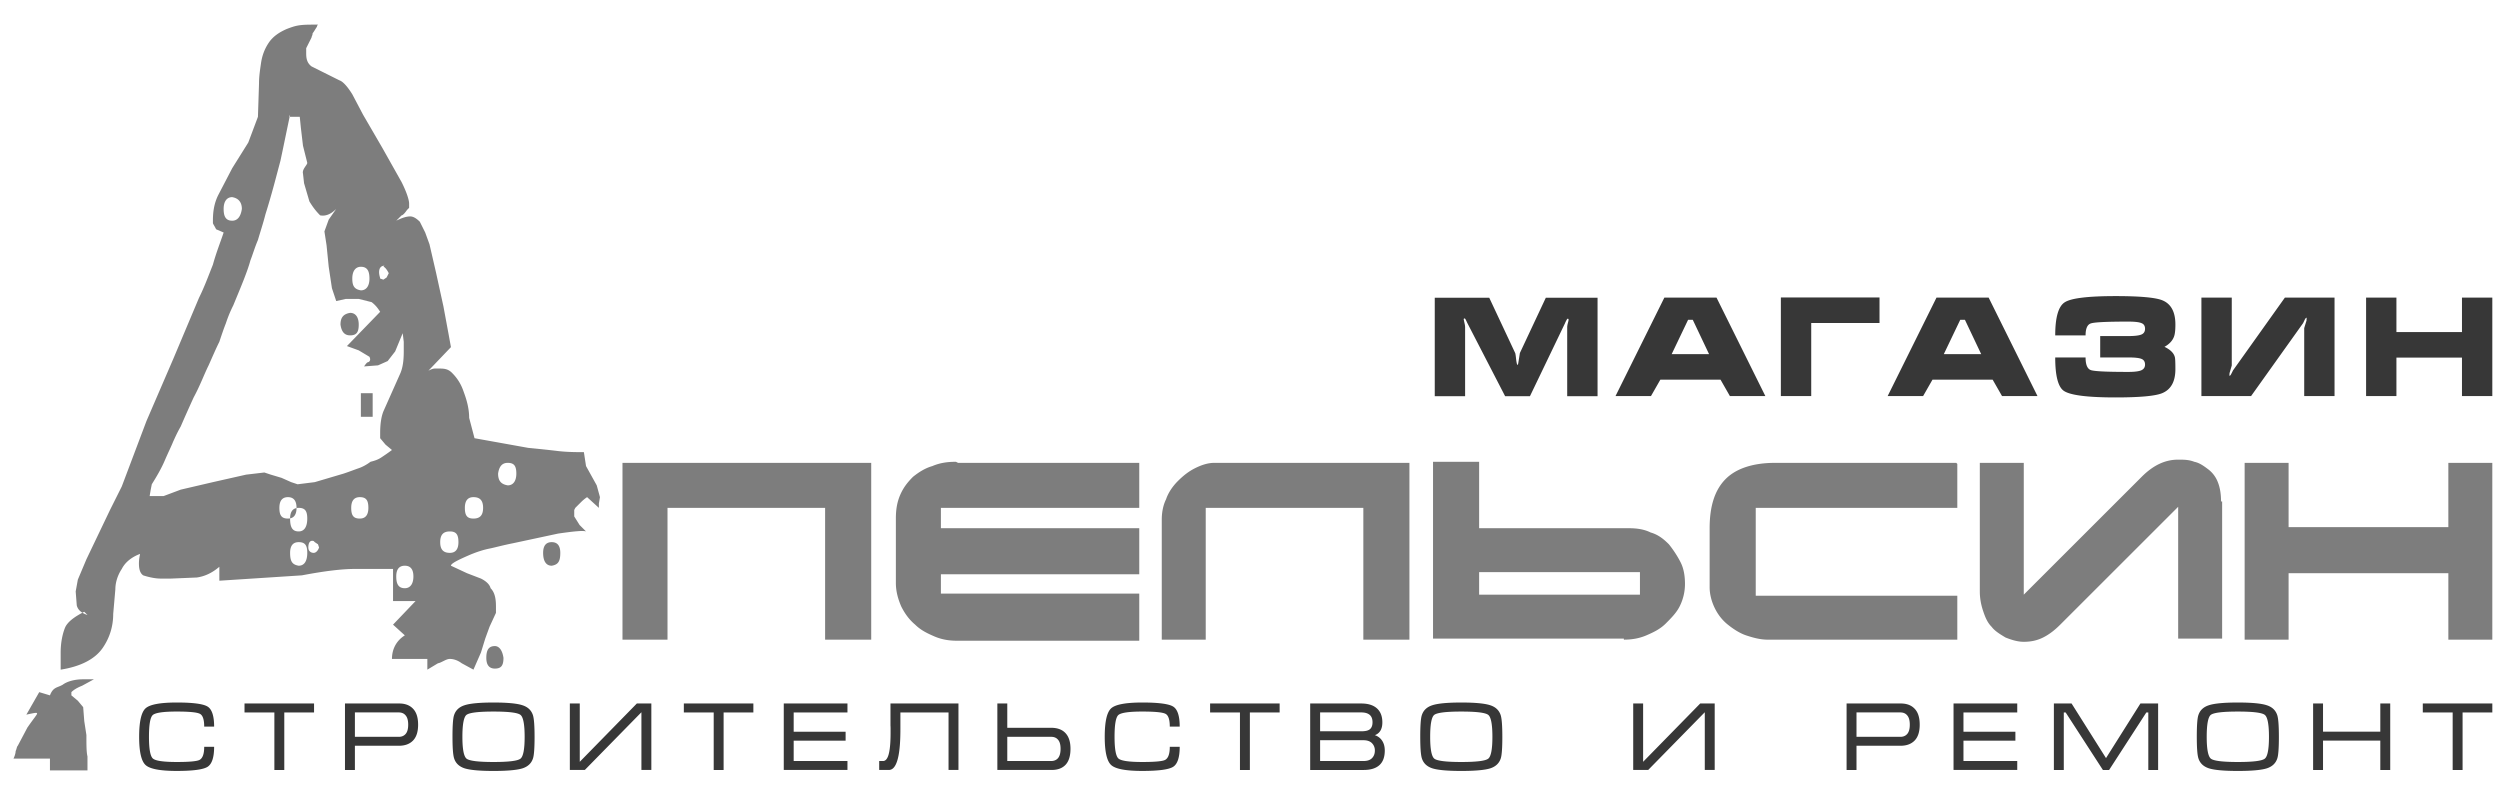
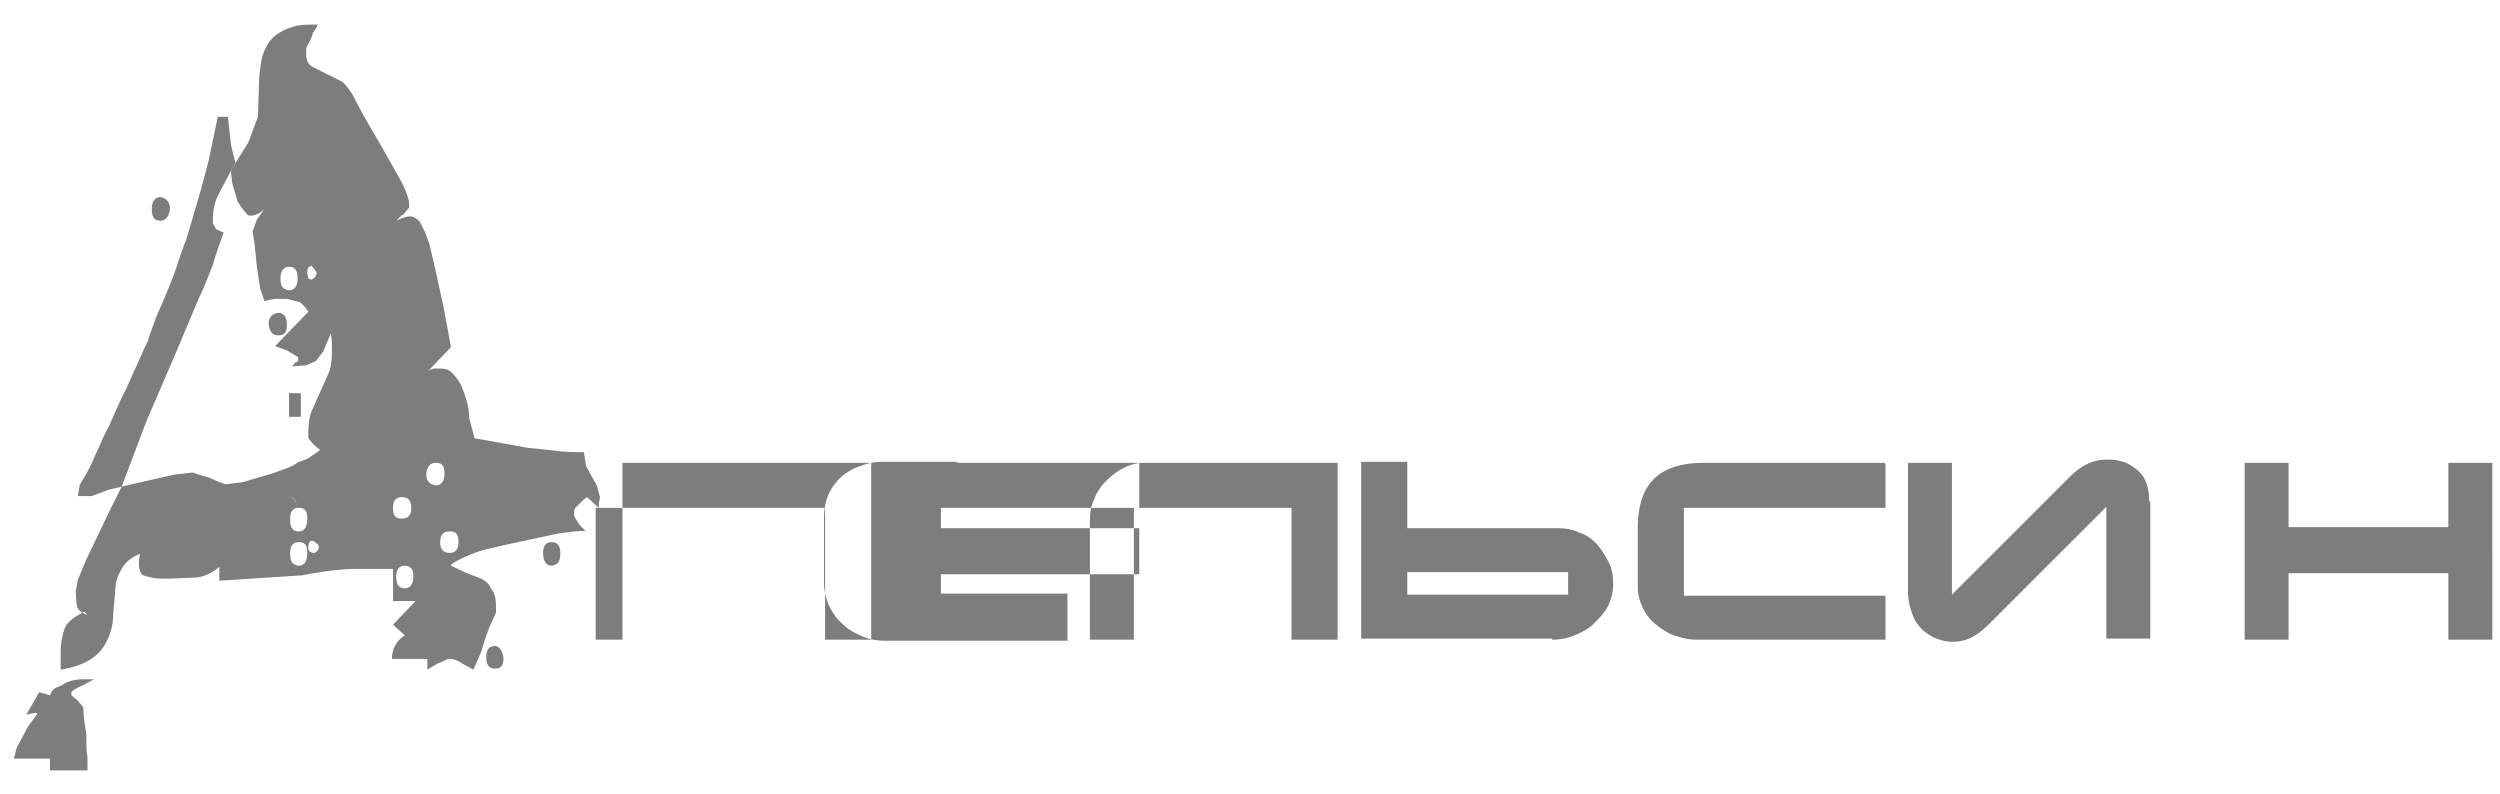
<svg xmlns="http://www.w3.org/2000/svg" width="233" height="74" fill="none">
-   <path fill-rule="evenodd" clip-rule="evenodd" d="M4.655 70.7v1.1h3.498v-1.3c-.1-.4-.1-1.098-.1-1.997l-.2-1.298-.1-1.298-.5-.6-.6-.499v-.3c.2-.199.5-.399 1-.598l1.1-.6h-1c-.8 0-1.499.2-1.899.5-.5.3-.899.2-1.199.998l-.999-.3-1.2 2.098c.9-.2 1-.2 1-.1s-.2.3-.9 1.298l-.898 1.698c-.1.1-.1.3-.2.499 0 .2-.1.5-.2.7h3.397Zm3.198-13.68c-1 .499-1.599.998-1.799 1.497-.2.5-.4 1.298-.4 2.297v1.598c1.899-.3 3.198-.999 3.898-1.997.699-1 .999-2.098.999-3.196l.2-2.297c0-.6.2-1.298.6-1.897.299-.6.898-1.099 1.698-1.398 0 .1-.1.4-.1.899 0 .498.1.898.4 1.098.6.2 1.199.3 1.598.3h1l2.398-.1c.7-.1 1.399-.4 2.098-.999v1.298l7.694-.5c2.1-.398 3.698-.598 4.997-.598h3.497v2.995h2.099l-2.099 2.198 1.1.998c-.8.5-1.2 1.298-1.2 2.197h3.298v.999l.999-.6c.1 0 .3-.1.5-.2.2-.099.4-.199.6-.199.299 0 .699.1 1.098.4l1.1.599.699-1.598.4-1.298.4-1.099.599-1.298v-.6c0-.698-.1-1.297-.5-1.697-.1-.4-.5-.699-.899-.899l-1.299-.499-1.499-.699c0-.2.6-.5 1.5-.899.898-.4 1.598-.599 2.097-.699.5-.1 1.2-.3 2.199-.499l4.197-.899c1.399-.2 2.298-.3 2.598-.2l-.6-.599-.5-.799v-.599l.1-.2.5-.499c.1-.1.3-.3.6-.499l1.098.999v-.4l.1-.599-.3-1.098-.998-1.798-.2-1.298c-.7 0-1.5 0-2.398-.1-.8-.1-1.799-.2-2.798-.3l-4.997-.898-.499-1.898c0-.799-.2-1.598-.5-2.396-.2-.6-.5-1.199-1.099-1.798-.3-.3-.6-.4-1.1-.4h-.499c-.2 0-.4.1-.6.2l2.1-2.197-.2-1.098-.5-2.696-.7-3.196-.6-2.596-.4-1.098-.499-1c-.3-.299-.6-.498-.899-.498-.3 0-.7.1-1.299.399l.5-.5c.1 0 .3-.199.5-.499l.199-.2v-.399c0-.3-.2-.998-.7-1.997l-1.798-3.196-1.799-3.095-.999-1.898c-.5-.798-.9-1.198-1.199-1.298L29.037 6.19c-.4-.3-.5-.699-.5-1.198v-.5l.5-.998c0-.1.1-.2.1-.4.1-.1.2-.3.4-.599 0 0 0-.1.1-.2h-.5c-1.3 0-1.599.1-2.399.4-.699.3-1.299.699-1.698 1.298-.4.6-.6 1.198-.7 1.798-.1.699-.2 1.298-.2 1.997l-.1 3.096-.899 2.396-1.499 2.397-1.299 2.496c-.4.8-.5 1.598-.5 2.397v.2c0 .1.1.2.3.599l.7.3c-.3.898-.7 1.897-1 2.995-.399.999-.799 2.097-1.298 3.096l-2.398 5.692-2.499 5.792-2.298 6.091-1.099 2.197-2.198 4.594-.8 1.897-.2 1.099.1 1.298c.1.4.4.7 1 .899l-.3-.3Zm38.27 3.195c-.598 0-.798.399-.798 1.098 0 .7.3.999.799.999.6 0 .8-.3.8-.999-.1-.699-.4-1.098-.8-1.098Zm-8.393-7.49c.5 0 .8.3.8.999 0 .699-.3 1.098-.8 1.098-.6 0-.799-.4-.799-1.098 0-.7.3-.999.8-.999Zm-9.892-2.197c.6 0 .8.3.8.999 0 .799-.3 1.198-.8 1.198-.6-.1-.8-.4-.8-1.198 0-.7.3-.999.8-.999Zm1.499 0 .3.2.1.3c-.1.3-.3.499-.5.499-.3 0-.5-.2-.5-.5 0-.499.2-.699.5-.599l.1.1Zm22.083 0c-.5 0-.8.3-.8.999 0 .799.3 1.198.8 1.198.6-.1.8-.4.8-1.198 0-.7-.3-.999-.8-.999Zm-9.493-.998c.6 0 .8.3.8.998 0 .7-.3.999-.8.999-.6 0-.9-.3-.9-.999 0-.699.3-.998.9-.998Zm-14.09-2.197c.6 0 .8.3.8.998 0 .8-.3 1.199-.8 1.199-.599 0-.799-.4-.799-1.199 0-.699.3-.998.8-.998Zm-.999-.999c.5 0 .8.3.8.999 0 .699-.3.998-.8.998-.599 0-.799-.3-.799-.998 0-.7.3-.999.8-.999Zm6.695 0c.6 0 .8.3.8.999 0 .699-.3.998-.8.998-.599 0-.799-.3-.799-.998 0-.7.3-.999.8-.999Zm10.593 0c.599 0 .899.3.899.999 0 .699-.3.998-.9.998-.599 0-.799-.3-.799-.998 0-.7.3-.999.8-.999Zm-17.188-35.45h1l.1.998.2 1.698.4 1.598c0 .2-.5.599-.4.998l.1.899.499 1.698c.3.499.6.898 1 1.298.499.1.999-.1 1.498-.6l-.7 1-.399 1.098.2 1.298.2 1.997.3 1.997.4 1.198.899-.2h1.199l1.199.3c.4.3.6.6.799.9l-3.098 3.195 1.1.4.999.598c.1.2.1.4-.1.5-.1 0-.2.1-.4.4l1.3-.1.899-.4.699-.9.7-1.697.1.8v.898c0 .899-.1 1.498-.3 1.997l-1.6 3.595c-.199.5-.299 1.199-.299 1.997v.5l.5.599.6.499c-.4.3-.7.5-1 .7-.3.199-.6.299-1 .399-.399.3-.798.499-1.098.599-.3.1-.8.3-1.4.5l-2.697.798-1.6.2-.599-.2-.899-.4-1-.299-.599-.2-1.699.2-3.097.699-2.998.699-1.599.6h-1.299l.1-.6.1-.5c.5-.798.9-1.497 1.2-2.196.299-.7.599-1.298.799-1.798.1-.2.3-.699.699-1.398.3-.699.7-1.598 1.2-2.696.599-1.098.998-2.197 1.398-2.996.4-.899.7-1.598 1-2.197.2-.599.399-1.198.599-1.697.2-.6.4-1.099.7-1.698.699-1.698 1.298-3.096 1.598-4.194.2-.5.4-1.198.7-1.898.2-.698.5-1.597.7-2.396.599-1.898.998-3.495 1.398-4.993.3-1.398.6-2.896.9-4.294l-.1.2Zm20.385 32.254c.6 0 .8.3.8 1 0 .698-.3 1.098-.8 1.098-.6-.1-.9-.4-.9-1.099.1-.699.4-.999.9-.999Zm-13.69-6.49v2.197h1.1v-2.197h-1.1Zm-.999-7.49c-.6.1-.9.4-.9 1.098.1.7.4 1 .9 1 .6 0 .8-.3.8-1 0-.699-.3-1.098-.8-1.098Zm1-4.294c.599 0 .799.4.799 1.098 0 .7-.3 1.099-.8 1.099-.599-.1-.799-.4-.799-1.099 0-.698.3-1.098.8-1.098Zm2.098 0c.1 0 .3.2.5.6l-.2.399-.3.2-.3-.1c0-.1-.1-.3-.1-.6 0-.4.2-.599.5-.599l-.1.1Zm-14.09-6.49c.6.099.9.498.9 1.098-.1.699-.4 1.098-.9 1.098-.6 0-.799-.4-.799-1.098 0-.7.3-1.099.8-1.099Zm40.57 41.242V47.332H76.9v12.282h4.297V43.138H58.015v16.477h4.197Zm26.88-16.577c-.8 0-1.5.1-2.199.4-.7.199-1.299.598-1.798.998-.5.499-.9.998-1.2 1.697-.3.7-.4 1.398-.4 2.197v5.992c0 .799.2 1.498.5 2.197.3.6.7 1.198 1.3 1.698.5.499 1.099.798 1.798 1.098.7.3 1.399.4 2.099.4h16.987v-4.394H87.692v-1.798h18.487V49.23H87.692v-1.897h18.487v-4.195H89.291l-.2-.1Zm23.282 16.576V47.334h14.689v12.282h4.296V43.138h-18.186c-.599 0-1.199.2-1.798.5-.6.3-1.099.699-1.599 1.198-.5.5-.899 1.099-1.099 1.698-.3.6-.4 1.298-.4 1.897v11.184h4.197-.1Zm38.97 0c.7 0 1.399-.1 2.099-.4.699-.299 1.299-.598 1.799-1.097.499-.5.999-.999 1.299-1.598a4.65 4.65 0 0 0 .499-2.097c0-.7-.1-1.398-.399-1.997-.3-.6-.7-1.199-1.1-1.698-.499-.5-.999-.899-1.698-1.099-.6-.3-1.299-.399-1.999-.399h-13.989v-6.19h-4.297v16.477h17.786v.1Zm-13.489-4.193v-2.097h14.988v2.097h-14.988Zm44.466-12.284h-16.887c-1.999 0-3.598.5-4.596 1.498-1 .999-1.5 2.497-1.5 4.594v5.492c0 .7.2 1.398.5 1.997.3.6.7 1.099 1.199 1.499.5.399 1.099.798 1.699.998.6.2 1.299.4 1.998.4h17.687V55.52h-18.786v-8.188h18.786v-4.095l-.1-.1Zm24.681 3.596c0-.7-.1-1.299-.3-1.798a2.723 2.723 0 0 0-.898-1.198c-.401-.3-.8-.6-1.3-.7-.499-.199-.999-.199-1.498-.199-1.199 0-2.299.5-3.398 1.598l-10.992 10.985V43.138h-4.097v11.984c0 .599.1 1.198.3 1.797.2.6.4 1.099.8 1.498.299.4.799.7 1.299.999.499.2 1.099.4 1.698.4.6 0 1.199-.1 1.799-.4.6-.3 1.099-.7 1.599-1.198l10.992-10.985v12.283h4.097V46.734h-.101Zm6.295-3.596H209.2v16.477h4.097v-6.19h14.889v6.19h4.097V43.138h-4.097v5.992h-14.889v-5.992Z" fill="#7D7D7D" />
-   <path d="M133.719 27.75v9.175h2.829v-6.438a1.45 1.45 0 0 0-.039-.295c-.06-.274-.09-.424-.09-.424 0-.06.026-.09.077-.09.035 0 .073.043.116.128.043.086.09.184.141.296l3.524 6.823h2.314l3.266-6.797a2.51 2.51 0 0 1 .129-.27c.052-.103.094-.155.129-.155.051 0 .077.035.077.103 0 .035-.022.133-.064.296-.043.163-.065.3-.065.41v6.413h2.829V27.75h-4.822l-2.418 5.153c-.051.334-.094.604-.128.81-.026.197-.056.295-.09.295-.043 0-.086-.167-.129-.5-.034-.344-.064-.545-.09-.605l-2.417-5.153h-5.079Zm21.4-.013h4.86l4.552 9.175h-3.305l-.874-1.529h-5.606l-.875 1.53h-3.305l4.553-9.176Zm2.648 2.069h-.437l-1.53 3.2h3.485l-1.518-3.2Zm8.21-2.082h9.194v2.378h-6.365v6.81h-2.829v-9.188Zm14.505.013h4.86l4.552 9.175h-3.305l-.874-1.529h-5.606l-.875 1.53h-3.304l4.552-9.176Zm2.649 2.069h-.437l-1.531 3.2h3.485l-1.517-3.2Zm12.608 1.516v1.992h2.623c.582 0 .987.043 1.208.129.233.086.348.265.348.54 0 .257-.125.436-.374.54-.239.093-.634.14-1.182.14-1.989 0-3.15-.055-3.485-.166-.334-.112-.501-.506-.501-1.183h-2.829c0 1.705.266 2.742.797 3.11.592.412 2.203.617 4.835.617 2.221 0 3.657-.129 4.308-.386.839-.334 1.26-1.083 1.26-2.248 0-.574-.014-.93-.039-1.067-.077-.403-.403-.741-.978-1.015.464-.257.764-.587.901-.99.077-.223.116-.587.116-1.092 0-1.182-.413-1.936-1.234-2.262-.652-.257-2.097-.385-4.334-.385-2.572 0-4.153.193-4.745.578-.591.377-.887 1.405-.887 3.084h2.829c0-.642.167-1.015.501-1.118.335-.111 1.496-.167 3.485-.167.592 0 .999.047 1.222.142.223.085.334.26.334.526s-.115.446-.348.54c-.231.094-.634.141-1.208.141h-2.623Zm9.433-3.585h2.829v6.323l-.205.707c-.01.085-.014.17-.014.256.061 0 .117-.055.168-.167.059-.11.115-.222.168-.334l4.834-6.785h4.628v9.175h-2.827v-6.335s.073-.244.217-.707c0-.085.006-.171.014-.257-.062 0-.121.06-.18.18-.051.112-.103.219-.154.322l-4.848 6.797h-4.63v-9.175Zm15.348 0h2.827v3.213h6.109v-3.213h2.828v9.175h-2.828v-3.585h-6.109v3.585h-2.827v-9.175ZM13.884 68.672c0 1.13.121 1.803.363 2.02.241.218.985.326 2.23.326 1.153 0 1.857-.063 2.111-.19.296-.151.444-.559.444-1.223h.925c0 .984-.206 1.607-.617 1.866-.41.254-1.365.38-2.864.38-1.528 0-2.495-.18-2.9-.543-.405-.362-.607-1.24-.607-2.636 0-1.407.2-2.291.598-2.654.399-.362 1.368-.543 2.91-.543 1.51 0 2.468.127 2.872.38.405.254.608.876.608 1.866h-.925c0-.664-.136-1.063-.408-1.196-.271-.138-.987-.208-2.148-.208-1.25 0-1.997.109-2.238.326-.236.212-.354.888-.354 2.03Zm8.906-3.107h6.48v.834h-2.774v5.362h-.924v-5.362h-2.783v-.834Zm9.362 6.195v-6.195h5.058c.55 0 .979.163 1.287.49.314.325.471.82.471 1.485 0 .664-.16 1.16-.48 1.485-.314.32-.752.48-1.315.48h-4.096v2.256h-.925Zm.925-3.088h4.096c.267 0 .478-.09.635-.272.157-.181.236-.468.236-.86 0-.393-.079-.68-.236-.86-.151-.188-.365-.282-.643-.282h-4.088v2.274Zm12.92 3.18c-1.287 0-2.188-.082-2.701-.245-.514-.17-.84-.486-.979-.951-.097-.32-.145-.981-.145-1.984 0-1.02.045-1.681.136-1.983.139-.471.468-.791.988-.96.52-.17 1.42-.254 2.7-.254 1.288 0 2.185.085 2.693.253.513.163.843.48.988.952.096.32.145.984.145 1.992 0 1.015-.046 1.673-.137 1.975-.138.47-.465.79-.979.96-.513.163-1.416.245-2.71.245Zm0-.834c1.426 0 2.266-.105 2.52-.317.253-.211.38-.888.38-2.029 0-1.147-.127-1.826-.38-2.038-.248-.211-1.088-.317-2.52-.317s-2.275.106-2.529.317c-.248.212-.372.89-.372 2.038 0 1.136.127 1.812.381 2.03.254.21 1.094.316 2.52.316Zm14.708-5.453h-1.351L54.034 71v-5.435h-.925v6.196h1.396l5.275-5.38v5.38h.925v-6.196Zm3.029 0h6.48v.834h-2.773v5.362h-.924v-5.362h-2.783v-.834Zm9.313 0h5.936v.834h-5.012V68.2h4.84v.833h-4.84v1.893h5.012v.834h-5.936v-6.196Zm8.894 5.362h.363c.211 0 .375-.175.49-.525.138-.423.208-1.126.208-2.11v-.372c0-.109-.003-.214-.01-.317v-2.038h6.336v6.196h-.924v-5.362h-4.487v1.584c0 .574-.018 1.075-.054 1.504-.054.67-.151 1.19-.29 1.558-.175.477-.42.716-.734.716h-.898v-.834Zm11.012-5.362h.925v2.265h4.087c.562 0 .997.153 1.305.462.333.332.499.83.499 1.494 0 .67-.154 1.168-.462 1.494-.302.32-.734.48-1.296.48h-5.058v-6.195Zm.925 3.107v2.255h4.087c.272 0 .487-.09.644-.271.157-.188.236-.478.236-.87 0-.386-.079-.667-.236-.842-.151-.182-.363-.272-.635-.272h-4.096Zm9.998 0c0 1.13.121 1.803.362 2.02.242.218.986.326 2.23.326 1.154 0 1.858-.063 2.112-.19.296-.151.444-.559.444-1.223h.925c0 .984-.206 1.607-.617 1.866-.411.254-1.365.38-2.864.38-1.528 0-2.495-.18-2.9-.543-.405-.362-.607-1.24-.607-2.636 0-1.407.199-2.291.598-2.654.399-.362 1.368-.543 2.909-.543 1.511 0 2.469.127 2.874.38.404.254.607.876.607 1.866h-.925c0-.664-.136-1.063-.408-1.196-.272-.138-.988-.208-2.148-.208-1.251 0-1.997.109-2.238.326-.236.212-.354.888-.354 2.03Zm8.905-3.107h6.481v.834h-2.774v5.362h-.924v-5.362h-2.783v-.834Zm16.28 4.385c0 .609-.169 1.065-.507 1.367-.333.296-.822.444-1.468.444h-4.977v-6.196h4.759c.634 0 1.121.151 1.459.453.339.302.508.737.508 1.305 0 .621-.233 1.02-.698 1.195.266.09.477.242.634.453.194.26.29.586.29.978Zm-1.142-2.627c0-.284-.072-.502-.217-.653-.176-.181-.454-.272-.834-.272h-3.834v1.758h3.834c.393 0 .665-.067.816-.2.157-.139.235-.35.235-.633Zm-4.885 1.666v1.938h4.042c.351 0 .614-.087.789-.262.181-.181.272-.417.272-.707a.946.946 0 0 0-.272-.697c-.181-.181-.444-.272-.789-.272h-4.042Zm13.158 2.863c-1.287 0-2.187-.082-2.701-.245-.514-.17-.84-.486-.979-.951-.096-.32-.145-.981-.145-1.984 0-1.02.046-1.681.136-1.983.139-.471.468-.791.988-.96.52-.17 1.42-.254 2.701-.254 1.287 0 2.184.085 2.692.253.513.163.843.48.988.952.096.32.145.984.145 1.992 0 1.015-.046 1.673-.136 1.975-.139.47-.466.79-.979.96-.514.163-1.417.245-2.71.245Zm0-.834c1.426 0 2.266-.105 2.52-.317.253-.211.38-.888.38-2.029 0-1.147-.127-1.826-.38-2.038-.248-.211-1.088-.317-2.52-.317s-2.275.106-2.529.317c-.248.212-.371.89-.371 2.038 0 1.136.127 1.812.38 2.03.254.21 1.094.316 2.52.316Zm23.618-5.453h-1.35L153.139 71v-5.435h-.924v6.196h1.396l5.275-5.38v5.38h.924v-6.196Zm22.26 0h5.937v.834h-5.012V68.2h4.84v.833h-4.84v1.893h5.012v.834h-5.937v-6.196Zm11.001 0 3.209 5.09 3.208-5.09h1.649v6.196h-.914v-5.362h-.182l-3.471 5.362h-.58l-3.471-5.362h-.173v5.362h-.924v-6.196h1.649Zm15.496 6.287c-1.287 0-2.188-.082-2.701-.245-.514-.17-.839-.486-.98-.951-.096-.32-.144-.981-.144-1.984 0-1.02.046-1.681.136-1.983.139-.471.468-.791.988-.96.519-.17 1.419-.254 2.701-.254 1.287 0 2.184.085 2.691.253.514.163.843.48.99.952.096.32.144.984.144 1.992 0 1.015-.046 1.673-.137 1.975-.138.47-.464.79-.979.96-.513.163-1.416.245-2.709.245Zm0-.834c1.426 0 2.267-.105 2.519-.317.255-.211.382-.888.382-2.029 0-1.147-.127-1.826-.382-2.038-.246-.211-1.087-.317-2.519-.317-1.432 0-2.275.106-2.529.317-.247.212-.372.89-.372 2.038 0 1.136.127 1.812.381 2.03.255.21 1.094.316 2.52.316Zm7.015-5.453h.924v2.627h5.339v-2.627h.924v6.196h-.924v-2.736h-5.339v2.736h-.924v-6.196Zm10.223 0h6.48v.834h-2.772v5.362h-.924v-5.362h-2.784v-.834Zm-53.703 6.195v-6.195h5.057c.55 0 .979.163 1.287.49.314.325.471.82.471 1.485 0 .664-.16 1.16-.48 1.485-.314.32-.752.48-1.314.48h-4.097v2.256h-.924Zm.924-3.088h4.097c.265 0 .477-.09.634-.272.157-.181.236-.468.236-.86 0-.393-.079-.68-.236-.86-.151-.188-.366-.282-.643-.282h-4.088v2.274Z" fill="#373737" />
+   <path fill-rule="evenodd" clip-rule="evenodd" d="M4.655 70.7v1.1h3.498v-1.3c-.1-.4-.1-1.098-.1-1.997l-.2-1.298-.1-1.298-.5-.6-.6-.499v-.3c.2-.199.5-.399 1-.598l1.1-.6h-1c-.8 0-1.499.2-1.899.5-.5.3-.899.2-1.199.998l-.999-.3-1.2 2.098c.9-.2 1-.2 1-.1s-.2.3-.9 1.298l-.898 1.698c-.1.1-.1.3-.2.499 0 .2-.1.5-.2.7h3.397Zm3.198-13.68c-1 .499-1.599.998-1.799 1.497-.2.5-.4 1.298-.4 2.297v1.598c1.899-.3 3.198-.999 3.898-1.997.699-1 .999-2.098.999-3.196l.2-2.297c0-.6.2-1.298.6-1.897.299-.6.898-1.099 1.698-1.398 0 .1-.1.4-.1.899 0 .498.1.898.4 1.098.6.2 1.199.3 1.598.3h1l2.398-.1c.7-.1 1.399-.4 2.098-.999v1.298l7.694-.5c2.1-.398 3.698-.598 4.997-.598h3.497v2.995h2.099l-2.099 2.198 1.1.998c-.8.5-1.2 1.298-1.2 2.197h3.298v.999l.999-.6c.1 0 .3-.1.5-.2.2-.099.4-.199.6-.199.299 0 .699.1 1.098.4l1.1.599.699-1.598.4-1.298.4-1.099.599-1.298v-.6c0-.698-.1-1.297-.5-1.697-.1-.4-.5-.699-.899-.899l-1.299-.499-1.499-.699c0-.2.6-.5 1.5-.899.898-.4 1.598-.599 2.097-.699.5-.1 1.2-.3 2.199-.499l4.197-.899c1.399-.2 2.298-.3 2.598-.2l-.6-.599-.5-.799v-.599l.1-.2.5-.499c.1-.1.3-.3.6-.499l1.098.999v-.4l.1-.599-.3-1.098-.998-1.798-.2-1.298c-.7 0-1.5 0-2.398-.1-.8-.1-1.799-.2-2.798-.3l-4.997-.898-.499-1.898c0-.799-.2-1.598-.5-2.396-.2-.6-.5-1.199-1.099-1.798-.3-.3-.6-.4-1.1-.4h-.499c-.2 0-.4.1-.6.2l2.1-2.197-.2-1.098-.5-2.696-.7-3.196-.6-2.596-.4-1.098-.499-1c-.3-.299-.6-.498-.899-.498-.3 0-.7.1-1.299.399l.5-.5c.1 0 .3-.199.5-.499l.199-.2v-.399c0-.3-.2-.998-.7-1.997l-1.798-3.196-1.799-3.095-.999-1.898c-.5-.798-.9-1.198-1.199-1.298L29.037 6.19c-.4-.3-.5-.699-.5-1.198v-.5l.5-.998c0-.1.1-.2.1-.4.1-.1.2-.3.4-.599 0 0 0-.1.1-.2h-.5c-1.3 0-1.599.1-2.399.4-.699.3-1.299.699-1.698 1.298-.4.6-.6 1.198-.7 1.798-.1.699-.2 1.298-.2 1.997l-.1 3.096-.899 2.396-1.499 2.397-1.299 2.496c-.4.8-.5 1.598-.5 2.397v.2c0 .1.1.2.3.599l.7.3c-.3.898-.7 1.897-1 2.995-.399.999-.799 2.097-1.298 3.096l-2.398 5.692-2.499 5.792-2.298 6.091-1.099 2.197-2.198 4.594-.8 1.897-.2 1.099.1 1.298c.1.4.4.7 1 .899l-.3-.3Zm38.27 3.195c-.598 0-.798.399-.798 1.098 0 .7.3.999.799.999.6 0 .8-.3.8-.999-.1-.699-.4-1.098-.8-1.098Zm-8.393-7.49c.5 0 .8.3.8.999 0 .699-.3 1.098-.8 1.098-.6 0-.799-.4-.799-1.098 0-.7.3-.999.8-.999Zm-9.892-2.197c.6 0 .8.3.8.999 0 .799-.3 1.198-.8 1.198-.6-.1-.8-.4-.8-1.198 0-.7.3-.999.8-.999Zm1.499 0 .3.2.1.3c-.1.3-.3.499-.5.499-.3 0-.5-.2-.5-.5 0-.499.2-.699.5-.599l.1.1Zm22.083 0c-.5 0-.8.3-.8.999 0 .799.3 1.198.8 1.198.6-.1.8-.4.8-1.198 0-.7-.3-.999-.8-.999Zm-9.493-.998c.6 0 .8.3.8.998 0 .7-.3.999-.8.999-.6 0-.9-.3-.9-.999 0-.699.3-.998.9-.998Zm-14.09-2.197c.6 0 .8.3.8.998 0 .8-.3 1.199-.8 1.199-.599 0-.799-.4-.799-1.199 0-.699.3-.998.8-.998Zm-.999-.999c.5 0 .8.3.8.999 0 .699-.3.998-.8.998-.599 0-.799-.3-.799-.998 0-.7.3-.999.8-.999Zc.6 0 .8.3.8.999 0 .699-.3.998-.8.998-.599 0-.799-.3-.799-.998 0-.7.3-.999.8-.999Zm10.593 0c.599 0 .899.3.899.999 0 .699-.3.998-.9.998-.599 0-.799-.3-.799-.998 0-.7.3-.999.8-.999Zm-17.188-35.45h1l.1.998.2 1.698.4 1.598c0 .2-.5.599-.4.998l.1.899.499 1.698c.3.499.6.898 1 1.298.499.1.999-.1 1.498-.6l-.7 1-.399 1.098.2 1.298.2 1.997.3 1.997.4 1.198.899-.2h1.199l1.199.3c.4.3.6.6.799.9l-3.098 3.195 1.1.4.999.598c.1.2.1.4-.1.5-.1 0-.2.1-.4.4l1.3-.1.899-.4.699-.9.7-1.697.1.8v.898c0 .899-.1 1.498-.3 1.997l-1.6 3.595c-.199.5-.299 1.199-.299 1.997v.5l.5.599.6.499c-.4.3-.7.5-1 .7-.3.199-.6.299-1 .399-.399.3-.798.499-1.098.599-.3.1-.8.3-1.4.5l-2.697.798-1.6.2-.599-.2-.899-.4-1-.299-.599-.2-1.699.2-3.097.699-2.998.699-1.599.6h-1.299l.1-.6.1-.5c.5-.798.9-1.497 1.2-2.196.299-.7.599-1.298.799-1.798.1-.2.3-.699.699-1.398.3-.699.7-1.598 1.2-2.696.599-1.098.998-2.197 1.398-2.996.4-.899.7-1.598 1-2.197.2-.599.399-1.198.599-1.697.2-.6.4-1.099.7-1.698.699-1.698 1.298-3.096 1.598-4.194.2-.5.4-1.198.7-1.898.2-.698.5-1.597.7-2.396.599-1.898.998-3.495 1.398-4.993.3-1.398.6-2.896.9-4.294l-.1.2Zm20.385 32.254c.6 0 .8.3.8 1 0 .698-.3 1.098-.8 1.098-.6-.1-.9-.4-.9-1.099.1-.699.4-.999.9-.999Zm-13.69-6.49v2.197h1.1v-2.197h-1.1Zm-.999-7.49c-.6.1-.9.4-.9 1.098.1.7.4 1 .9 1 .6 0 .8-.3.8-1 0-.699-.3-1.098-.8-1.098Zm1-4.294c.599 0 .799.4.799 1.098 0 .7-.3 1.099-.8 1.099-.599-.1-.799-.4-.799-1.099 0-.698.3-1.098.8-1.098Zm2.098 0c.1 0 .3.2.5.6l-.2.399-.3.2-.3-.1c0-.1-.1-.3-.1-.6 0-.4.2-.599.5-.599l-.1.1Zm-14.09-6.49c.6.099.9.498.9 1.098-.1.699-.4 1.098-.9 1.098-.6 0-.799-.4-.799-1.098 0-.7.3-1.099.8-1.099Zm40.57 41.242V47.332H76.9v12.282h4.297V43.138H58.015v16.477h4.197Zm26.88-16.577c-.8 0-1.5.1-2.199.4-.7.199-1.299.598-1.798.998-.5.499-.9.998-1.2 1.697-.3.7-.4 1.398-.4 2.197v5.992c0 .799.2 1.498.5 2.197.3.6.7 1.198 1.3 1.698.5.499 1.099.798 1.798 1.098.7.3 1.399.4 2.099.4h16.987v-4.394H87.692v-1.798h18.487V49.23H87.692v-1.897h18.487v-4.195H89.291l-.2-.1Zm23.282 16.576V47.334h14.689v12.282h4.296V43.138h-18.186c-.599 0-1.199.2-1.798.5-.6.3-1.099.699-1.599 1.198-.5.5-.899 1.099-1.099 1.698-.3.6-.4 1.298-.4 1.897v11.184h4.197-.1Zm38.97 0c.7 0 1.399-.1 2.099-.4.699-.299 1.299-.598 1.799-1.097.499-.5.999-.999 1.299-1.598a4.65 4.65 0 0 0 .499-2.097c0-.7-.1-1.398-.399-1.997-.3-.6-.7-1.199-1.1-1.698-.499-.5-.999-.899-1.698-1.099-.6-.3-1.299-.399-1.999-.399h-13.989v-6.19h-4.297v16.477h17.786v.1Zm-13.489-4.193v-2.097h14.988v2.097h-14.988Zm44.466-12.284h-16.887c-1.999 0-3.598.5-4.596 1.498-1 .999-1.5 2.497-1.5 4.594v5.492c0 .7.2 1.398.5 1.997.3.6.7 1.099 1.199 1.499.5.399 1.099.798 1.699.998.6.2 1.299.4 1.998.4h17.687V55.52h-18.786v-8.188h18.786v-4.095l-.1-.1Zm24.681 3.596c0-.7-.1-1.299-.3-1.798a2.723 2.723 0 0 0-.898-1.198c-.401-.3-.8-.6-1.3-.7-.499-.199-.999-.199-1.498-.199-1.199 0-2.299.5-3.398 1.598l-10.992 10.985V43.138h-4.097v11.984c0 .599.1 1.198.3 1.797.2.6.4 1.099.8 1.498.299.4.799.7 1.299.999.499.2 1.099.4 1.698.4.6 0 1.199-.1 1.799-.4.6-.3 1.099-.7 1.599-1.198l10.992-10.985v12.283h4.097V46.734h-.101Zm6.295-3.596H209.2v16.477h4.097v-6.19h14.889v6.19h4.097V43.138h-4.097v5.992h-14.889v-5.992Z" fill="#7D7D7D" />
</svg>